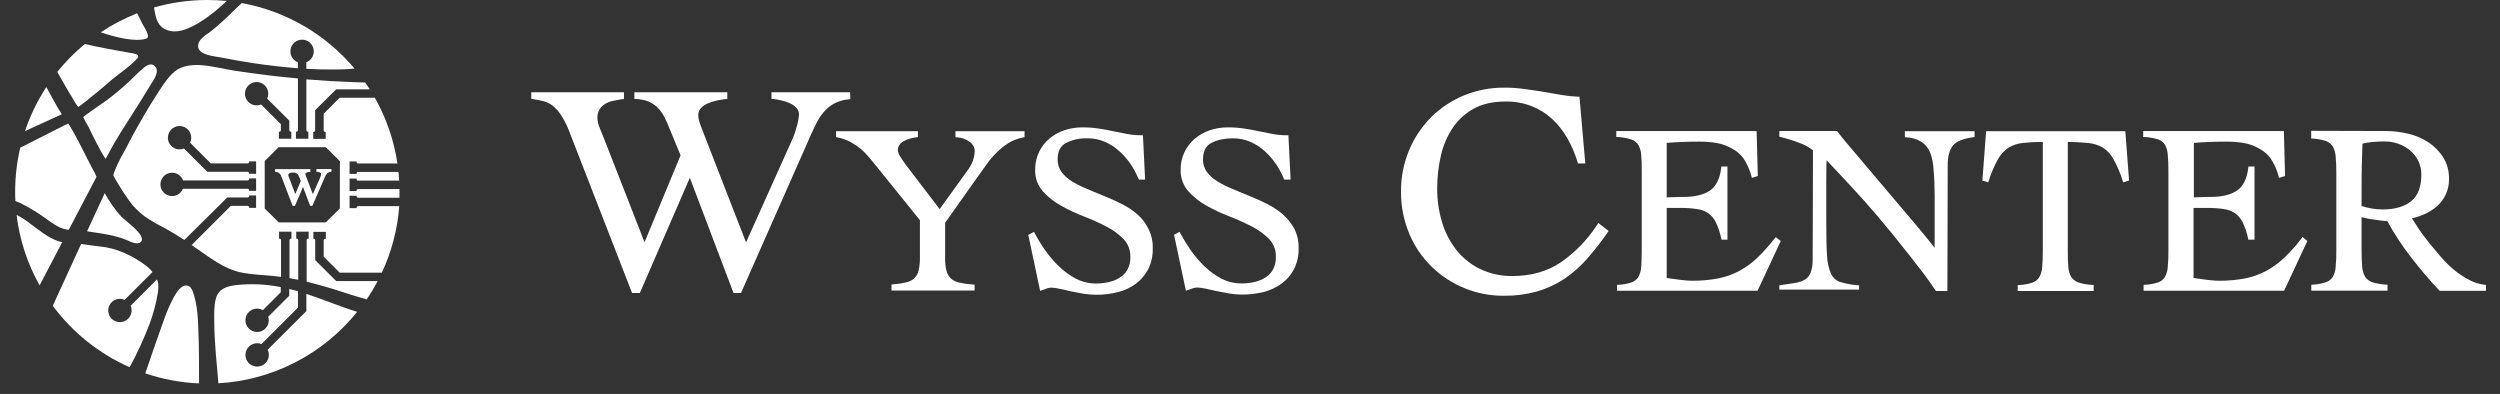
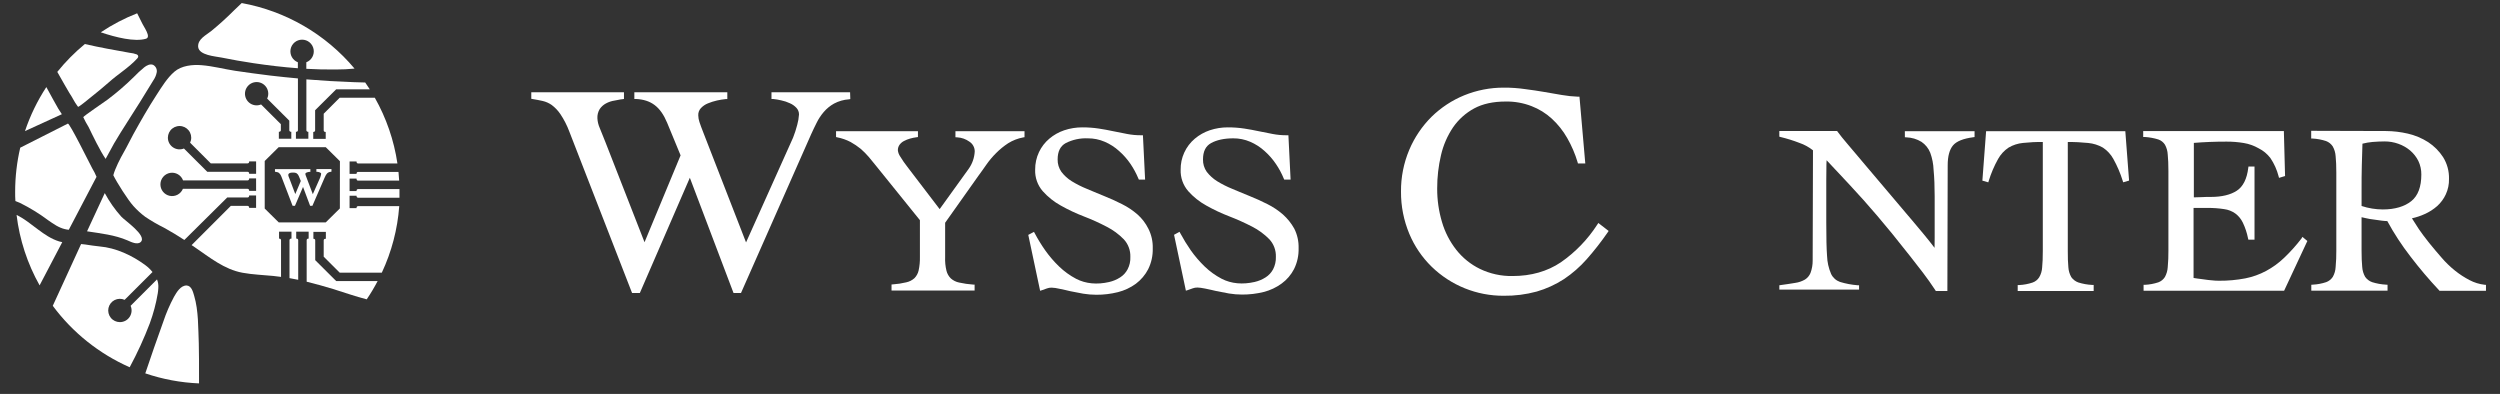
<svg xmlns="http://www.w3.org/2000/svg" width="165" height="26" viewBox="0 0 165 26" fill="none">
  <rect x="0" y="0" width="165" height="26" fill="#333333" stroke="none" />
  <g clip-path="url(#clip0_2080_242)">
    <path fill-rule="evenodd" clip-rule="evenodd" d="M56.12 6.539L56.106 6.09H50.918V6.532H51.019C51.202 6.55 51.383 6.581 51.561 6.624C51.76 6.665 51.953 6.729 52.136 6.816C52.3 6.887 52.447 6.991 52.568 7.122C52.676 7.239 52.736 7.394 52.734 7.554C52.719 7.785 52.68 8.014 52.618 8.237C52.544 8.525 52.452 8.808 52.343 9.085L49.239 15.999L46.46 8.852C46.309 8.468 46.221 8.232 46.164 8.056C46.115 7.913 46.088 7.763 46.085 7.613C46.081 7.526 46.094 7.439 46.124 7.357C46.154 7.275 46.2 7.201 46.259 7.137C46.388 7 46.545 6.893 46.72 6.823C46.917 6.742 47.12 6.677 47.327 6.631C47.517 6.589 47.709 6.558 47.902 6.539H48.003V6.09H41.867V6.532H41.967C42.974 6.58 43.587 7.043 44.029 8.097L44.919 10.254L42.539 15.987L39.963 9.394L39.579 8.439C39.491 8.239 39.439 8.024 39.428 7.805C39.417 7.593 39.47 7.382 39.579 7.2C39.684 7.047 39.822 6.92 39.985 6.831C40.163 6.733 40.358 6.668 40.56 6.638C40.653 6.624 40.718 6.609 40.784 6.595C40.884 6.571 40.985 6.555 41.087 6.546L41.182 6.532V6.09H35.065V6.521L35.151 6.536C35.39 6.578 35.599 6.613 35.817 6.664C36.029 6.713 36.231 6.803 36.41 6.927C36.635 7.095 36.829 7.3 36.986 7.532C37.228 7.894 37.427 8.284 37.578 8.692L41.688 19.265L41.717 19.337H42.23L45.53 11.732L48.385 19.265L48.414 19.337H48.906L53.544 8.842C53.66 8.593 53.769 8.352 53.899 8.102C54.025 7.845 54.183 7.606 54.369 7.39C54.561 7.166 54.791 6.978 55.049 6.835C55.352 6.674 55.685 6.579 56.027 6.556L56.12 6.539Z" fill="white" />
    <path fill-rule="evenodd" clip-rule="evenodd" d="M63.059 9.058H63.074L63.174 9.065C63.467 9.08 63.748 9.18 63.985 9.352C64.093 9.422 64.182 9.518 64.242 9.632C64.303 9.745 64.334 9.872 64.332 10.001C64.31 10.41 64.172 10.805 63.935 11.139L62.017 13.802L59.896 11.024C59.721 10.802 59.559 10.569 59.412 10.327C59.328 10.206 59.276 10.066 59.259 9.92C59.256 9.791 59.294 9.664 59.368 9.558C59.445 9.453 59.544 9.368 59.659 9.308C59.79 9.239 59.929 9.184 60.072 9.144C60.209 9.105 60.349 9.077 60.491 9.059L60.585 9.045V8.661H55.179V9.045L55.265 9.066C55.57 9.125 55.865 9.229 56.141 9.373C56.378 9.505 56.603 9.658 56.814 9.828C57.002 9.994 57.179 10.172 57.343 10.362C57.501 10.554 57.66 10.747 57.813 10.937L60.714 14.531V16.952C60.722 17.256 60.693 17.56 60.628 17.857C60.585 18.047 60.489 18.222 60.352 18.361C60.2 18.497 60.016 18.59 59.817 18.633C59.53 18.703 59.237 18.748 58.941 18.768L58.841 18.775V19.173H64.324V18.782H64.224C63.912 18.76 63.603 18.715 63.298 18.647C63.096 18.606 62.909 18.512 62.754 18.375C62.614 18.237 62.515 18.062 62.467 17.871C62.396 17.577 62.366 17.275 62.379 16.974V14.702L64.579 11.597C64.738 11.377 64.919 11.134 65.108 10.856C65.297 10.586 65.511 10.334 65.745 10.101C65.986 9.858 66.253 9.641 66.54 9.453C66.844 9.264 67.18 9.134 67.532 9.069L67.618 9.055V8.661H63.06L63.059 9.058Z" fill="white" />
    <path fill-rule="evenodd" clip-rule="evenodd" d="M75.078 14.157C74.764 13.884 74.416 13.652 74.043 13.467C73.63 13.26 73.255 13.089 72.878 12.94C72.654 12.848 72.422 12.755 72.205 12.662L71.728 12.462C71.382 12.322 71.048 12.153 70.73 11.958C70.467 11.795 70.237 11.585 70.05 11.338C69.884 11.1 69.798 10.816 69.804 10.526C69.804 9.999 69.978 9.643 70.341 9.443C70.79 9.216 71.291 9.108 71.794 9.13C72.18 9.127 72.562 9.205 72.915 9.358C73.26 9.506 73.578 9.711 73.856 9.963C74.143 10.215 74.397 10.502 74.612 10.818C74.819 11.123 74.994 11.448 75.135 11.789L75.164 11.853H75.577L75.433 8.927H75.331C75.013 8.93 74.696 8.901 74.383 8.841L74.311 8.826C74.024 8.77 73.754 8.72 73.457 8.657C73.161 8.593 72.842 8.534 72.524 8.486C72.163 8.431 71.797 8.405 71.432 8.406C71.026 8.405 70.622 8.47 70.237 8.599C69.877 8.721 69.544 8.909 69.254 9.154C68.967 9.396 68.735 9.697 68.574 10.037C68.403 10.4 68.317 10.797 68.32 11.198C68.301 11.717 68.479 12.223 68.819 12.615C69.16 12.997 69.563 13.319 70.011 13.566C70.502 13.843 71.012 14.083 71.538 14.285C72.05 14.481 72.55 14.707 73.036 14.961C73.458 15.175 73.841 15.457 74.172 15.795C74.463 16.11 74.618 16.527 74.603 16.955C74.616 17.239 74.554 17.521 74.422 17.773C74.308 17.992 74.139 18.176 73.93 18.308C73.707 18.452 73.46 18.555 73.2 18.614C72.418 18.793 71.666 18.735 71.022 18.4C70.615 18.185 70.24 17.915 69.908 17.596C69.568 17.27 69.26 16.912 68.988 16.528C68.732 16.166 68.5 15.787 68.293 15.395L68.243 15.303L67.866 15.502L68.648 19.191L68.763 19.155C68.887 19.113 68.995 19.077 69.104 19.034C69.199 19 69.299 18.983 69.4 18.984C69.571 18.99 69.742 19.015 69.908 19.056C70.03 19.084 70.168 19.113 70.306 19.14C70.414 19.162 70.522 19.191 70.645 19.22C70.913 19.277 71.203 19.333 71.492 19.383C71.777 19.43 72.066 19.453 72.355 19.454C72.835 19.457 73.314 19.399 73.78 19.283C74.207 19.176 74.611 18.988 74.967 18.728C75.305 18.475 75.582 18.148 75.777 17.773C75.99 17.345 76.095 16.87 76.081 16.392C76.095 15.943 75.996 15.498 75.794 15.098C75.618 14.741 75.375 14.422 75.078 14.157Z" fill="white" />
    <path fill-rule="evenodd" clip-rule="evenodd" d="M84.676 14.157C84.361 13.884 84.013 13.652 83.641 13.467C83.228 13.26 82.851 13.089 82.476 12.94C82.252 12.848 82.02 12.756 81.802 12.662L81.324 12.462C80.978 12.322 80.645 12.153 80.327 11.958C80.064 11.793 79.833 11.583 79.644 11.338C79.477 11.101 79.391 10.816 79.398 10.526C79.398 9.999 79.57 9.643 79.933 9.443C80.295 9.243 80.787 9.13 81.395 9.13C81.78 9.127 82.162 9.205 82.516 9.358C82.861 9.506 83.179 9.711 83.457 9.963C83.742 10.216 83.995 10.502 84.208 10.818C84.416 11.122 84.591 11.448 84.73 11.789L84.759 11.853H85.179L85.035 8.927H84.934C84.616 8.93 84.298 8.901 83.986 8.841L83.914 8.826C83.626 8.77 83.357 8.72 83.06 8.657C82.762 8.593 82.446 8.534 82.127 8.486C81.765 8.431 81.4 8.405 81.034 8.406C80.628 8.405 80.225 8.47 79.841 8.599C79.481 8.721 79.147 8.909 78.856 9.154C78.559 9.405 78.321 9.718 78.16 10.072C77.998 10.425 77.917 10.81 77.923 11.198C77.904 11.717 78.082 12.223 78.422 12.615C78.761 12.995 79.163 13.316 79.609 13.562C80.1 13.839 80.61 14.079 81.136 14.281C81.649 14.479 82.151 14.705 82.64 14.957C83.061 15.172 83.445 15.453 83.777 15.791C84.068 16.106 84.223 16.522 84.208 16.951C84.218 17.234 84.156 17.516 84.027 17.769C83.912 17.987 83.742 18.172 83.534 18.304C83.31 18.448 83.063 18.551 82.804 18.61C82.023 18.788 81.27 18.731 80.626 18.396C80.218 18.182 79.843 17.912 79.511 17.592C79.172 17.265 78.865 16.908 78.593 16.524C78.34 16.16 78.108 15.781 77.898 15.391L77.848 15.299L77.487 15.496L78.269 19.185L78.384 19.149C78.508 19.107 78.616 19.072 78.725 19.028C78.926 18.958 79.086 18.958 79.527 19.043C79.651 19.072 79.787 19.1 79.925 19.128C80.033 19.149 80.142 19.178 80.266 19.207C80.534 19.263 80.823 19.32 81.112 19.37C81.397 19.417 81.685 19.441 81.974 19.441C82.455 19.444 82.934 19.387 83.4 19.271C83.828 19.164 84.231 18.975 84.587 18.715C84.93 18.466 85.211 18.139 85.405 17.762C85.618 17.333 85.722 16.858 85.708 16.38C85.721 15.931 85.622 15.487 85.42 15.086C85.225 14.737 84.974 14.424 84.676 14.157Z" fill="white" />
    <path fill-rule="evenodd" clip-rule="evenodd" d="M105.418 14.827C104.788 15.805 103.971 16.649 103.016 17.312C102.126 17.911 101.055 18.218 99.831 18.218C99.085 18.232 98.347 18.071 97.675 17.747C97.069 17.452 96.537 17.023 96.119 16.494C95.689 15.947 95.367 15.324 95.172 14.656C94.958 13.938 94.851 13.192 94.854 12.442C94.852 11.699 94.937 10.958 95.107 10.234C95.258 9.581 95.528 8.96 95.902 8.404C96.261 7.885 96.737 7.458 97.292 7.157C97.856 6.852 98.552 6.701 99.368 6.701C99.952 6.69 100.532 6.792 101.076 7.002C101.573 7.192 102.03 7.475 102.422 7.834C102.824 8.204 103.166 8.635 103.436 9.11C103.726 9.615 103.957 10.152 104.123 10.711L104.144 10.789H104.629L104.245 6.382H104.152C103.788 6.368 103.425 6.33 103.066 6.267C102.697 6.204 102.307 6.139 101.916 6.069C101.525 5.998 101.105 5.941 100.671 5.883C100.199 5.814 99.723 5.781 99.246 5.784C98.353 5.782 97.468 5.953 96.641 6.289C95.837 6.618 95.105 7.099 94.484 7.706C93.859 8.328 93.359 9.066 93.015 9.879C92.644 10.756 92.457 11.7 92.466 12.652C92.46 13.607 92.647 14.552 93.015 15.433C93.355 16.246 93.855 16.982 94.484 17.598C95.757 18.839 97.468 19.53 99.246 19.52C99.981 19.529 100.714 19.436 101.423 19.243C102.059 19.059 102.664 18.783 103.219 18.423C103.774 18.052 104.28 17.61 104.722 17.109C105.221 16.544 105.685 15.95 106.113 15.329L106.17 15.243L105.49 14.717L105.418 14.827Z" fill="white" />
-     <path fill-rule="evenodd" clip-rule="evenodd" d="M117.197 15.652L117.125 15.739C116.773 16.193 116.388 16.621 115.975 17.02C115.62 17.36 115.221 17.65 114.789 17.882C114.357 18.113 113.894 18.278 113.414 18.373C112.845 18.481 112.268 18.533 111.689 18.529C111.529 18.53 111.37 18.521 111.212 18.502C111.052 18.488 110.885 18.473 110.72 18.445C110.554 18.416 110.408 18.409 110.271 18.387C110.162 18.373 110.076 18.36 110.002 18.345V13.723H110.93C111.295 13.72 111.661 13.746 112.022 13.802C112.286 13.831 112.538 13.927 112.753 14.082C112.968 14.236 113.14 14.444 113.252 14.685C113.409 15.019 113.525 15.37 113.6 15.732L113.621 15.816H114.012V10.989H113.614L113.6 11.082C113.512 11.801 113.259 12.313 112.846 12.584C112.434 12.856 111.863 12.997 111.132 12.997C110.915 12.997 110.701 12.997 110.51 13.011C110.35 13.011 110.176 13.026 110.002 13.026V9.431C110.682 9.375 111.385 9.347 112.159 9.347C112.542 9.345 112.924 9.376 113.302 9.439C113.646 9.498 113.976 9.616 114.28 9.788C114.583 9.939 114.848 10.159 115.053 10.429C115.301 10.797 115.485 11.204 115.597 11.633L115.625 11.739L116.016 11.618L115.936 8.649H106.674V9.04H106.776C107.083 9.059 107.386 9.115 107.679 9.209C107.863 9.273 108.02 9.396 108.128 9.558C108.239 9.758 108.304 9.98 108.319 10.208C108.348 10.485 108.355 10.849 108.355 11.29V16.552C108.355 16.994 108.34 17.358 108.319 17.628C108.304 17.858 108.24 18.081 108.13 18.284C108.029 18.444 107.878 18.567 107.699 18.633C107.416 18.727 107.122 18.782 106.824 18.797H106.723V19.188H115.998L117.533 15.905L117.197 15.652Z" fill="white" />
    <path fill-rule="evenodd" clip-rule="evenodd" d="M151.899 15.739C151.549 16.195 151.165 16.623 150.749 17.02C150.394 17.359 149.995 17.649 149.563 17.882C149.131 18.113 148.667 18.279 148.187 18.373C147.618 18.481 147.04 18.533 146.462 18.529C146.302 18.53 146.142 18.521 145.983 18.502C145.825 18.488 145.658 18.473 145.491 18.445C145.324 18.416 145.181 18.409 145.043 18.387C144.935 18.373 144.847 18.36 144.775 18.345V13.723H145.701C146.067 13.72 146.432 13.746 146.794 13.802C147.059 13.836 147.313 13.935 147.531 14.09C147.741 14.247 147.91 14.452 148.024 14.688C148.184 15.02 148.3 15.372 148.371 15.734L148.392 15.819H148.798V10.989H148.4L148.385 11.082C148.299 11.801 148.046 12.313 147.633 12.584C147.221 12.856 146.641 12.997 145.922 12.997C145.705 12.997 145.491 12.997 145.3 13.011C145.142 13.011 144.968 13.026 144.794 13.026V9.431C145.474 9.375 146.176 9.347 146.95 9.347C147.333 9.345 147.716 9.376 148.093 9.439C148.437 9.496 148.767 9.615 149.07 9.788C149.374 9.939 149.639 10.159 149.845 10.429C150.093 10.796 150.276 11.203 150.387 11.633L150.415 11.739L150.814 11.618L150.735 8.649H141.451V9.04H141.552C141.856 9.059 142.158 9.114 142.449 9.204C142.632 9.266 142.788 9.39 142.89 9.554C142.999 9.755 143.061 9.979 143.071 10.208C143.1 10.485 143.115 10.856 143.115 11.29V16.552C143.118 16.911 143.104 17.27 143.071 17.628C143.058 17.858 142.994 18.082 142.883 18.284C142.782 18.445 142.63 18.568 142.452 18.633C142.169 18.727 141.874 18.782 141.576 18.797H141.476V19.188H150.752L152.286 15.905L151.959 15.634L151.899 15.739Z" fill="white" />
    <path fill-rule="evenodd" clip-rule="evenodd" d="M125.722 9.058L125.822 9.065C126.176 9.076 126.52 9.179 126.821 9.364C127.081 9.54 127.281 9.791 127.397 10.083C127.529 10.446 127.603 10.828 127.617 11.214C127.667 11.733 127.688 12.317 127.688 12.951V14.774C127.688 15.088 127.688 15.394 127.688 15.7C127.68 15.914 127.68 16.131 127.68 16.356C127.477 16.092 127.238 15.78 126.961 15.451C126.715 15.152 126.484 14.876 126.223 14.569L125.792 14.062C125.336 13.515 124.859 12.958 124.418 12.439C123.947 11.883 123.499 11.357 123.079 10.858C122.848 10.587 122.638 10.337 122.442 10.103C122.275 9.903 122.123 9.719 121.972 9.548C121.684 9.213 121.436 8.907 121.276 8.685L121.247 8.644H117.436V9.02L117.515 9.042C117.941 9.145 118.359 9.275 118.767 9.433C119.089 9.544 119.39 9.709 119.657 9.92L119.636 17.198C119.639 17.478 119.59 17.756 119.492 18.018C119.419 18.195 119.293 18.346 119.131 18.449C118.933 18.564 118.714 18.639 118.487 18.67C118.211 18.712 117.893 18.77 117.532 18.814L117.437 18.827V19.114H122.698V18.827H122.603C122.208 18.796 121.818 18.722 121.439 18.607C121.311 18.562 121.193 18.492 121.093 18.402C120.992 18.311 120.91 18.202 120.852 18.079C120.689 17.701 120.598 17.295 120.585 16.883C120.549 16.393 120.534 15.716 120.534 14.684V11.914C120.534 11.644 120.534 11.381 120.542 11.102C120.542 10.932 120.542 10.754 120.556 10.576C120.997 11.039 121.482 11.558 122.018 12.136C122.677 12.84 123.312 13.552 123.906 14.251C124.536 14.991 125.18 15.775 125.874 16.665L126.055 16.892C126.642 17.639 127.205 18.345 127.734 19.156L127.763 19.207H128.527L128.548 10.904C128.548 10.32 128.665 9.879 128.896 9.6C129.128 9.321 129.583 9.144 130.227 9.059L130.321 9.045V8.661H125.72L125.722 9.058Z" fill="white" />
    <path fill-rule="evenodd" clip-rule="evenodd" d="M131.083 8.661L130.837 11.922L131.228 12.035L131.258 11.933C131.412 11.434 131.618 10.952 131.872 10.495C132.041 10.192 132.279 9.933 132.568 9.741C132.858 9.571 133.181 9.466 133.516 9.434C133.951 9.387 134.388 9.366 134.825 9.371V16.57C134.825 17.001 134.811 17.368 134.782 17.645C134.771 17.876 134.704 18.102 134.587 18.301C134.484 18.465 134.328 18.588 134.145 18.65C133.862 18.744 133.568 18.799 133.27 18.813H133.168V19.205H138.182V18.805H138.082C137.772 18.79 137.465 18.735 137.169 18.642C136.983 18.575 136.821 18.453 136.706 18.292C136.592 18.091 136.526 17.867 136.512 17.637C136.482 17.349 136.474 16.988 136.474 16.561V9.373C136.924 9.368 137.373 9.389 137.82 9.436C138.162 9.468 138.493 9.572 138.791 9.742C139.08 9.933 139.318 10.191 139.484 10.495C139.738 10.952 139.944 11.434 140.099 11.933L140.128 12.032L140.519 11.919L140.271 8.658L131.083 8.661Z" fill="white" />
    <path fill-rule="evenodd" clip-rule="evenodd" d="M163.983 18.794C163.636 18.754 163.3 18.651 162.991 18.488C162.65 18.311 162.328 18.101 162.029 17.861C161.706 17.602 161.408 17.313 161.139 16.998C160.852 16.672 160.583 16.351 160.336 16.045L160.235 15.917C160.025 15.645 159.829 15.397 159.648 15.126L159.62 15.083C159.46 14.835 159.316 14.613 159.188 14.408C159.477 14.345 159.759 14.252 160.028 14.129C160.331 13.995 160.612 13.815 160.86 13.595C161.098 13.379 161.29 13.118 161.424 12.826C161.571 12.507 161.643 12.159 161.634 11.808C161.648 11.301 161.512 10.801 161.244 10.37C160.988 9.976 160.652 9.64 160.259 9.381C159.846 9.118 159.391 8.927 158.914 8.818C158.439 8.708 157.953 8.651 157.466 8.648L152.539 8.634V9.144H152.641C152.939 9.161 153.233 9.216 153.516 9.308C153.697 9.375 153.851 9.497 153.958 9.657C154.072 9.858 154.138 10.082 154.152 10.313C154.182 10.601 154.197 10.967 154.197 11.394V16.543C154.2 16.902 154.185 17.261 154.152 17.618C154.142 17.848 154.078 18.073 153.965 18.274C153.86 18.435 153.705 18.558 153.524 18.623C153.24 18.717 152.946 18.772 152.648 18.787L152.546 18.794V19.185H157.578V18.794L157.476 18.787C157.166 18.771 156.86 18.716 156.564 18.623C156.377 18.558 156.215 18.436 156.101 18.274C155.987 18.073 155.92 17.849 155.906 17.618C155.877 17.33 155.863 16.971 155.863 16.543V14.336C155.943 14.357 156.037 14.379 156.15 14.4C156.327 14.442 156.506 14.473 156.687 14.492C156.861 14.521 157.033 14.543 157.2 14.564C157.344 14.579 157.46 14.592 157.562 14.592C158.007 15.41 158.518 16.192 159.089 16.928C159.68 17.702 160.31 18.446 160.977 19.156L161.006 19.192H164.074V18.801L163.983 18.794ZM157.26 13.824C156.786 13.822 156.315 13.744 155.864 13.595V12.589C155.864 11.991 155.864 11.439 155.879 10.93C155.893 10.421 155.907 9.961 155.922 9.483C156.138 9.428 156.358 9.39 156.58 9.37C156.868 9.348 157.124 9.334 157.37 9.334C157.685 9.331 157.999 9.384 158.295 9.491C158.581 9.592 158.846 9.744 159.078 9.939C159.299 10.13 159.481 10.362 159.612 10.623C159.745 10.904 159.812 11.211 159.808 11.521C159.808 12.324 159.591 12.915 159.149 13.272C158.708 13.628 158.071 13.824 157.26 13.824Z" fill="white" />
    <path fill-rule="evenodd" clip-rule="evenodd" d="M9.627 2.559C10.006 2.45 9.495 1.796 9.34 1.452C9.317 1.405 9.167 1.12 9.052 0.877C8.209 1.208 7.404 1.629 6.651 2.132C7.662 2.474 8.891 2.773 9.627 2.559Z" fill="white" />
    <path fill-rule="evenodd" clip-rule="evenodd" d="M3.849 7.176C3.804 7.112 3.337 6.261 3.058 5.747C2.466 6.651 1.993 7.627 1.649 8.652L4.083 7.538C4.007 7.416 3.931 7.294 3.849 7.176Z" fill="white" />
    <path fill-rule="evenodd" clip-rule="evenodd" d="M3.905 15.934C2.87 15.617 2.102 14.698 1.147 14.209L1.094 14.19C1.291 15.823 1.808 17.401 2.614 18.834L4.109 15.982C4.04 15.969 3.972 15.954 3.905 15.934Z" fill="white" />
    <path fill-rule="evenodd" clip-rule="evenodd" d="M3.18 14.537C3.522 14.777 3.874 15.026 4.281 15.122C4.366 15.143 4.452 15.157 4.54 15.165L6.371 11.67C6.29 11.474 6.194 11.285 6.084 11.104C5.94 10.839 4.591 8.102 4.478 8.158L1.336 9.748C1.113 10.7 1.001 11.674 1 12.652C1 12.859 1 13.065 1.016 13.269C1.112 13.305 1.208 13.344 1.303 13.385C1.963 13.71 2.591 14.096 3.18 14.537Z" fill="white" />
    <path fill-rule="evenodd" clip-rule="evenodd" d="M20.881 11.339H20.944C20.974 11.342 21.004 11.348 21.033 11.355C21.064 11.361 21.093 11.371 21.121 11.385C21.143 11.394 21.163 11.408 21.178 11.426C21.184 11.431 21.188 11.438 21.191 11.445C21.194 11.453 21.196 11.461 21.196 11.469C21.192 11.505 21.186 11.54 21.177 11.575C21.164 11.625 21.148 11.673 21.132 11.719L20.646 12.816L20.215 11.679C20.191 11.615 20.175 11.574 20.165 11.542C20.159 11.522 20.155 11.501 20.155 11.48C20.154 11.471 20.155 11.462 20.158 11.453C20.161 11.444 20.166 11.437 20.172 11.43C20.189 11.412 20.21 11.398 20.232 11.388C20.263 11.376 20.295 11.366 20.327 11.358C20.358 11.351 20.389 11.346 20.421 11.342H20.485V11.164H18.148V11.334L18.221 11.347L18.317 11.365C18.348 11.373 18.377 11.386 18.402 11.404C18.436 11.431 18.465 11.462 18.49 11.498C18.529 11.557 18.562 11.621 18.586 11.689L19.294 13.539L19.312 13.582H19.468L20 12.337L20.45 13.538L20.467 13.582H20.619L21.431 11.713L21.442 11.692C21.457 11.656 21.473 11.621 21.492 11.584C21.512 11.543 21.537 11.505 21.567 11.47C21.595 11.435 21.631 11.407 21.67 11.385C21.715 11.361 21.764 11.347 21.814 11.342L21.877 11.329V11.16H20.882L20.881 11.339ZM19.489 12.81L19.115 11.819L19.049 11.653C19.036 11.624 19.028 11.592 19.026 11.561C19.023 11.527 19.034 11.495 19.055 11.469C19.083 11.44 19.119 11.419 19.158 11.408C19.212 11.396 19.266 11.389 19.321 11.39H19.368C19.443 11.385 19.518 11.403 19.583 11.44C19.648 11.489 19.698 11.556 19.726 11.633L19.853 11.945L19.489 12.81Z" fill="white" />
    <path fill-rule="evenodd" clip-rule="evenodd" d="M23.633 12.479C23.62 12.479 23.606 12.482 23.594 12.487C23.582 12.492 23.571 12.5 23.561 12.509C23.552 12.519 23.545 12.53 23.54 12.542C23.535 12.555 23.532 12.568 23.532 12.581V12.61H23.072V11.789H23.532V11.819C23.532 11.833 23.535 11.846 23.54 11.858C23.545 11.871 23.552 11.882 23.561 11.891C23.571 11.901 23.582 11.909 23.594 11.914C23.606 11.919 23.62 11.921 23.633 11.921H26.345C26.333 11.73 26.32 11.54 26.3 11.346H23.633C23.606 11.346 23.581 11.357 23.562 11.376C23.543 11.395 23.532 11.42 23.532 11.447V11.477H23.072V10.658H23.532V10.688C23.532 10.715 23.543 10.74 23.562 10.759C23.581 10.778 23.606 10.789 23.633 10.789H26.23C26.004 9.263 25.498 7.791 24.737 6.449H22.422L21.364 7.506V8.606C21.364 8.619 21.367 8.633 21.372 8.645C21.377 8.657 21.385 8.668 21.394 8.678C21.404 8.687 21.415 8.694 21.427 8.699C21.44 8.704 21.453 8.707 21.466 8.707H21.497V9.165H20.674V8.707H20.697C20.724 8.707 20.75 8.696 20.768 8.677C20.787 8.658 20.798 8.633 20.798 8.606V7.275L22.188 5.894H24.405C24.307 5.741 24.207 5.59 24.102 5.442C24.064 5.442 24.027 5.442 23.994 5.442L23.357 5.423C22.31 5.386 21.265 5.324 20.221 5.239V8.595C20.221 8.622 20.232 8.648 20.251 8.667C20.27 8.686 20.296 8.697 20.323 8.697H20.352V9.155H19.531V8.697H19.561C19.588 8.697 19.614 8.686 19.634 8.667C19.653 8.648 19.663 8.622 19.663 8.595V5.176C19.054 5.121 18.446 5.058 17.839 4.987C17.06 4.891 16.281 4.786 15.504 4.67C14.771 4.557 14.04 4.36 13.3 4.302C12.703 4.254 11.982 4.327 11.51 4.733C11.039 5.138 10.683 5.723 10.337 6.257C9.788 7.102 9.285 7.982 8.8 8.861C8.583 9.256 8.39 9.667 8.165 10.057C7.952 10.422 7.589 11.132 7.479 11.565C7.71 12.042 8.448 13.204 8.804 13.596C9.042 13.862 9.306 14.103 9.592 14.315C9.99 14.582 10.405 14.822 10.834 15.034C11.29 15.283 11.732 15.555 12.167 15.838L14.998 13.033H16.341C16.354 13.033 16.367 13.03 16.38 13.025C16.392 13.02 16.403 13.012 16.413 13.003C16.422 12.993 16.429 12.982 16.434 12.97C16.439 12.957 16.442 12.944 16.442 12.931V12.9H16.902V13.72H16.442V13.691C16.442 13.678 16.439 13.665 16.434 13.652C16.429 13.64 16.422 13.629 16.413 13.619C16.403 13.61 16.392 13.602 16.38 13.597C16.367 13.592 16.354 13.589 16.341 13.589H15.234L12.646 16.177L12.846 16.311C13.834 16.982 14.792 17.779 16.009 18.002C16.679 18.125 17.363 18.145 18.043 18.213C18.211 18.23 18.38 18.252 18.548 18.275V15.851C18.548 15.838 18.545 15.824 18.54 15.812C18.535 15.8 18.528 15.789 18.518 15.78C18.509 15.77 18.498 15.763 18.486 15.758C18.473 15.753 18.46 15.75 18.447 15.75H18.417V15.29H19.238V15.749H19.208C19.194 15.749 19.181 15.751 19.169 15.756C19.157 15.762 19.145 15.769 19.136 15.779C19.127 15.788 19.119 15.799 19.114 15.812C19.109 15.824 19.107 15.837 19.107 15.851V18.357C19.297 18.39 19.487 18.427 19.682 18.467V15.851C19.682 15.824 19.671 15.798 19.652 15.778C19.633 15.759 19.607 15.749 19.58 15.749H19.55V15.29H20.371V15.749H20.341C20.314 15.749 20.288 15.76 20.269 15.779C20.25 15.798 20.24 15.824 20.24 15.851V18.593C20.827 18.736 21.407 18.899 21.983 19.074C22.716 19.3 23.453 19.566 24.204 19.756C24.466 19.369 24.706 18.967 24.923 18.552H22.191L20.805 17.171V15.861C20.805 15.834 20.794 15.809 20.776 15.79C20.757 15.771 20.731 15.76 20.704 15.76H20.684V15.302H21.507V15.76H21.465C21.438 15.76 21.413 15.771 21.394 15.79C21.375 15.809 21.364 15.834 21.364 15.861V16.941L22.422 17.996H25.2C25.848 16.614 26.238 15.126 26.35 13.605H23.633C23.62 13.605 23.606 13.608 23.594 13.613C23.582 13.618 23.571 13.626 23.561 13.635C23.552 13.645 23.545 13.656 23.54 13.668C23.535 13.681 23.532 13.694 23.532 13.707V13.737H23.072V12.918H23.532V12.947C23.532 12.96 23.535 12.973 23.54 12.986C23.545 12.998 23.552 13.009 23.561 13.019C23.571 13.028 23.582 13.036 23.594 13.041C23.606 13.046 23.62 13.049 23.633 13.049H26.365C26.365 12.919 26.365 12.788 26.365 12.658C26.365 12.599 26.365 12.54 26.365 12.479H23.633ZM16.903 12.596H16.443V12.564C16.443 12.537 16.432 12.512 16.413 12.493C16.394 12.475 16.369 12.464 16.342 12.463H12.071C12.002 12.63 11.878 12.767 11.719 12.851C11.56 12.935 11.377 12.961 11.201 12.925C11.025 12.888 10.867 12.791 10.755 12.65C10.643 12.51 10.584 12.334 10.588 12.155C10.591 11.975 10.658 11.802 10.776 11.666C10.893 11.53 11.055 11.44 11.232 11.41C11.41 11.381 11.592 11.414 11.747 11.505C11.902 11.596 12.021 11.738 12.082 11.907H16.341C16.368 11.907 16.394 11.896 16.413 11.877C16.432 11.858 16.443 11.832 16.443 11.805V11.775H16.902L16.903 12.596ZM16.903 11.47H16.443V11.44C16.443 11.413 16.432 11.387 16.414 11.368C16.395 11.349 16.369 11.338 16.342 11.338H13.68L12.14 9.801C12.023 9.849 11.895 9.867 11.769 9.854C11.643 9.84 11.522 9.796 11.418 9.725C11.313 9.654 11.227 9.558 11.168 9.446C11.109 9.334 11.079 9.209 11.08 9.082C11.081 8.967 11.108 8.853 11.158 8.749C11.209 8.645 11.282 8.554 11.373 8.483C11.463 8.411 11.569 8.361 11.681 8.336C11.794 8.31 11.911 8.31 12.023 8.336C12.136 8.362 12.241 8.413 12.331 8.485C12.421 8.557 12.494 8.648 12.544 8.752C12.595 8.856 12.621 8.969 12.621 9.085C12.622 9.2 12.596 9.314 12.547 9.418L13.911 10.783H16.342C16.369 10.783 16.395 10.772 16.415 10.753C16.434 10.734 16.444 10.708 16.444 10.681V10.652H16.903V11.47ZM16.815 6.944C16.676 6.922 16.546 6.862 16.439 6.771C16.332 6.68 16.252 6.561 16.207 6.427C16.163 6.294 16.156 6.151 16.187 6.014C16.218 5.877 16.287 5.751 16.385 5.65C16.482 5.548 16.606 5.476 16.742 5.441C16.878 5.405 17.021 5.407 17.156 5.447C17.291 5.487 17.413 5.564 17.507 5.668C17.602 5.772 17.666 5.9 17.692 6.038C17.723 6.197 17.703 6.361 17.633 6.507L19.094 7.965V8.596C19.095 8.623 19.105 8.648 19.125 8.667C19.144 8.686 19.169 8.697 19.196 8.697H19.226V9.155H18.404V8.695H18.434C18.461 8.695 18.487 8.685 18.506 8.666C18.525 8.647 18.536 8.621 18.536 8.595V8.195L17.232 6.894C17.101 6.949 16.956 6.967 16.815 6.944ZM22.431 13.757L21.499 14.678H18.397L17.471 13.763V10.625L18.391 9.715H21.501L22.435 10.639L22.431 13.757Z" fill="white" />
    <path fill-rule="evenodd" clip-rule="evenodd" d="M12.815 19.523C12.74 19.27 12.643 18.859 12.313 18.841C11.918 18.841 11.656 19.291 11.485 19.589C11.202 20.116 10.965 20.666 10.776 21.234C10.368 22.366 9.972 23.502 9.589 24.642C10.734 25.031 11.928 25.254 13.136 25.304C13.147 24.356 13.126 22.86 13.12 22.661C13.077 21.643 13.107 20.508 12.815 19.523Z" fill="white" />
    <path fill-rule="evenodd" clip-rule="evenodd" d="M8.832 5.081C8.285 5.62 7.702 6.122 7.088 6.583C6.966 6.675 5.478 7.686 5.495 7.734C5.599 7.956 5.716 8.173 5.846 8.382C6.125 8.957 6.608 9.963 6.971 10.487C6.971 10.495 7.483 9.544 7.528 9.467C7.805 8.996 8.084 8.549 8.38 8.089C8.976 7.166 9.557 6.234 10.126 5.294C10.236 5.135 10.311 4.956 10.346 4.766C10.361 4.671 10.347 4.573 10.304 4.486C10.261 4.399 10.193 4.328 10.108 4.282C9.909 4.197 9.677 4.316 9.512 4.45C9.273 4.647 9.046 4.857 8.832 5.081Z" fill="white" />
    <path fill-rule="evenodd" clip-rule="evenodd" d="M10.413 19.36C10.431 19.246 10.443 19.131 10.448 19.015C10.465 18.82 10.436 18.623 10.363 18.44L8.62 20.183C8.672 20.3 8.693 20.428 8.682 20.556C8.671 20.684 8.628 20.806 8.558 20.913C8.488 21.02 8.392 21.108 8.279 21.169C8.166 21.229 8.04 21.26 7.912 21.26C7.797 21.26 7.684 21.234 7.58 21.185C7.477 21.135 7.385 21.064 7.313 20.974C7.241 20.885 7.19 20.781 7.163 20.669C7.136 20.558 7.135 20.442 7.159 20.329C7.183 20.217 7.232 20.112 7.302 20.021C7.372 19.93 7.461 19.856 7.564 19.804C7.666 19.753 7.779 19.724 7.893 19.722C8.008 19.719 8.122 19.742 8.226 19.789L10.065 17.954C9.928 17.782 9.768 17.629 9.591 17.499C8.728 16.862 7.66 16.358 6.572 16.265C6.254 16.236 5.936 16.182 5.623 16.136C5.534 16.124 5.443 16.114 5.352 16.107L3.483 20.183C4.795 21.952 6.544 23.349 8.559 24.239C9.064 23.303 9.507 22.335 9.886 21.342C10.122 20.699 10.299 20.036 10.413 19.36Z" fill="white" />
-     <path fill-rule="evenodd" clip-rule="evenodd" d="M20.221 20.534L17.665 23.084C17.738 23.232 17.761 23.399 17.731 23.561C17.706 23.698 17.645 23.826 17.553 23.931C17.462 24.036 17.344 24.114 17.211 24.157C17.079 24.2 16.937 24.206 16.802 24.175C16.666 24.145 16.541 24.077 16.441 23.981C16.34 23.885 16.267 23.764 16.23 23.629C16.193 23.495 16.193 23.354 16.23 23.219C16.267 23.085 16.339 22.964 16.44 22.867C16.541 22.771 16.665 22.704 16.801 22.673C16.952 22.637 17.11 22.649 17.254 22.707L19.665 20.302V19.222C19.475 19.168 19.285 19.117 19.09 19.07V19.52L17.702 20.904C17.75 21.055 17.751 21.216 17.704 21.367C17.658 21.517 17.566 21.65 17.442 21.747C17.317 21.844 17.166 21.9 17.009 21.909C16.851 21.917 16.695 21.877 16.561 21.793C16.427 21.71 16.322 21.588 16.26 21.443C16.198 21.298 16.182 21.137 16.214 20.983C16.246 20.828 16.324 20.688 16.439 20.579C16.553 20.471 16.698 20.4 16.854 20.377C17.025 20.351 17.199 20.384 17.349 20.47L18.53 19.288V18.949C17.56 18.752 16.566 18.708 15.582 18.817C14.985 18.89 14.432 19.051 14.255 19.68C14.12 20.16 14.138 20.674 14.141 21.169C14.141 21.927 14.191 22.683 14.25 23.438C14.262 23.581 14.367 24.633 14.411 25.297C16.184 25.197 17.915 24.725 19.493 23.913C21.072 23.1 22.461 21.965 23.573 20.581C22.441 20.235 21.347 19.766 20.22 19.396L20.221 20.534Z" fill="white" />
    <path fill-rule="evenodd" clip-rule="evenodd" d="M8.413 15.865C8.642 15.963 9.072 16.189 9.295 15.966C9.714 15.547 8.225 14.548 8.001 14.294C7.578 13.822 7.214 13.302 6.915 12.744L5.745 15.267C6.636 15.405 7.574 15.503 8.413 15.865Z" fill="white" />
    <path fill-rule="evenodd" clip-rule="evenodd" d="M5.104 6.986L5.151 7.049C5.182 7.09 5.857 6.532 5.902 6.494C6.333 6.148 6.765 5.804 7.181 5.435C7.795 4.881 8.501 4.469 9.063 3.853C9.083 3.835 9.098 3.812 9.109 3.788C9.119 3.763 9.124 3.736 9.124 3.709C9.119 3.684 9.109 3.66 9.093 3.64C9.077 3.62 9.057 3.604 9.033 3.593C8.879 3.536 8.718 3.499 8.554 3.484C7.57 3.307 6.573 3.133 5.601 2.906C4.934 3.456 4.324 4.072 3.781 4.745C4.046 5.216 4.537 6.079 4.578 6.135C4.782 6.428 4.891 6.704 5.104 6.986Z" fill="white" />
-     <path fill-rule="evenodd" clip-rule="evenodd" d="M11.369 2.065C12.425 2.195 14.036 0.962 14.963 0.063C14.542 0.022 14.115 2.8244e-06 13.683 2.8244e-06C12.493 -0.001 11.309 0.165 10.165 0.493C10.277 1.192 10.391 1.944 11.369 2.065Z" fill="white" />
    <path fill-rule="evenodd" clip-rule="evenodd" d="M13.077 3.067C13.078 3.075 13.078 3.083 13.077 3.091C13.13 3.653 14.213 3.716 14.61 3.797C15.317 3.941 16.028 4.066 16.743 4.172C17.712 4.316 18.684 4.432 19.659 4.504V4.11C19.491 4.045 19.351 3.923 19.263 3.766C19.176 3.609 19.146 3.426 19.179 3.249C19.212 3.071 19.306 2.912 19.445 2.796C19.583 2.681 19.758 2.618 19.938 2.618C20.118 2.618 20.293 2.681 20.431 2.796C20.57 2.912 20.664 3.071 20.697 3.249C20.73 3.426 20.7 3.609 20.612 3.766C20.525 3.923 20.385 4.045 20.217 4.11V4.542C20.872 4.578 21.529 4.595 22.186 4.586C22.592 4.586 22.997 4.569 23.4 4.527C21.498 2.26 18.864 0.73 15.953 0.201C15.786 0.354 15.623 0.51 15.464 0.668C14.979 1.155 14.471 1.616 13.94 2.05C13.606 2.32 13.058 2.568 13.077 3.067Z" fill="white" />
  </g>
  <defs>
    <clipPath id="clip0_2080_242">
      <rect width="163.069" height="25.304" fill="white" transform="translate(1)" />
    </clipPath>
  </defs>
</svg>